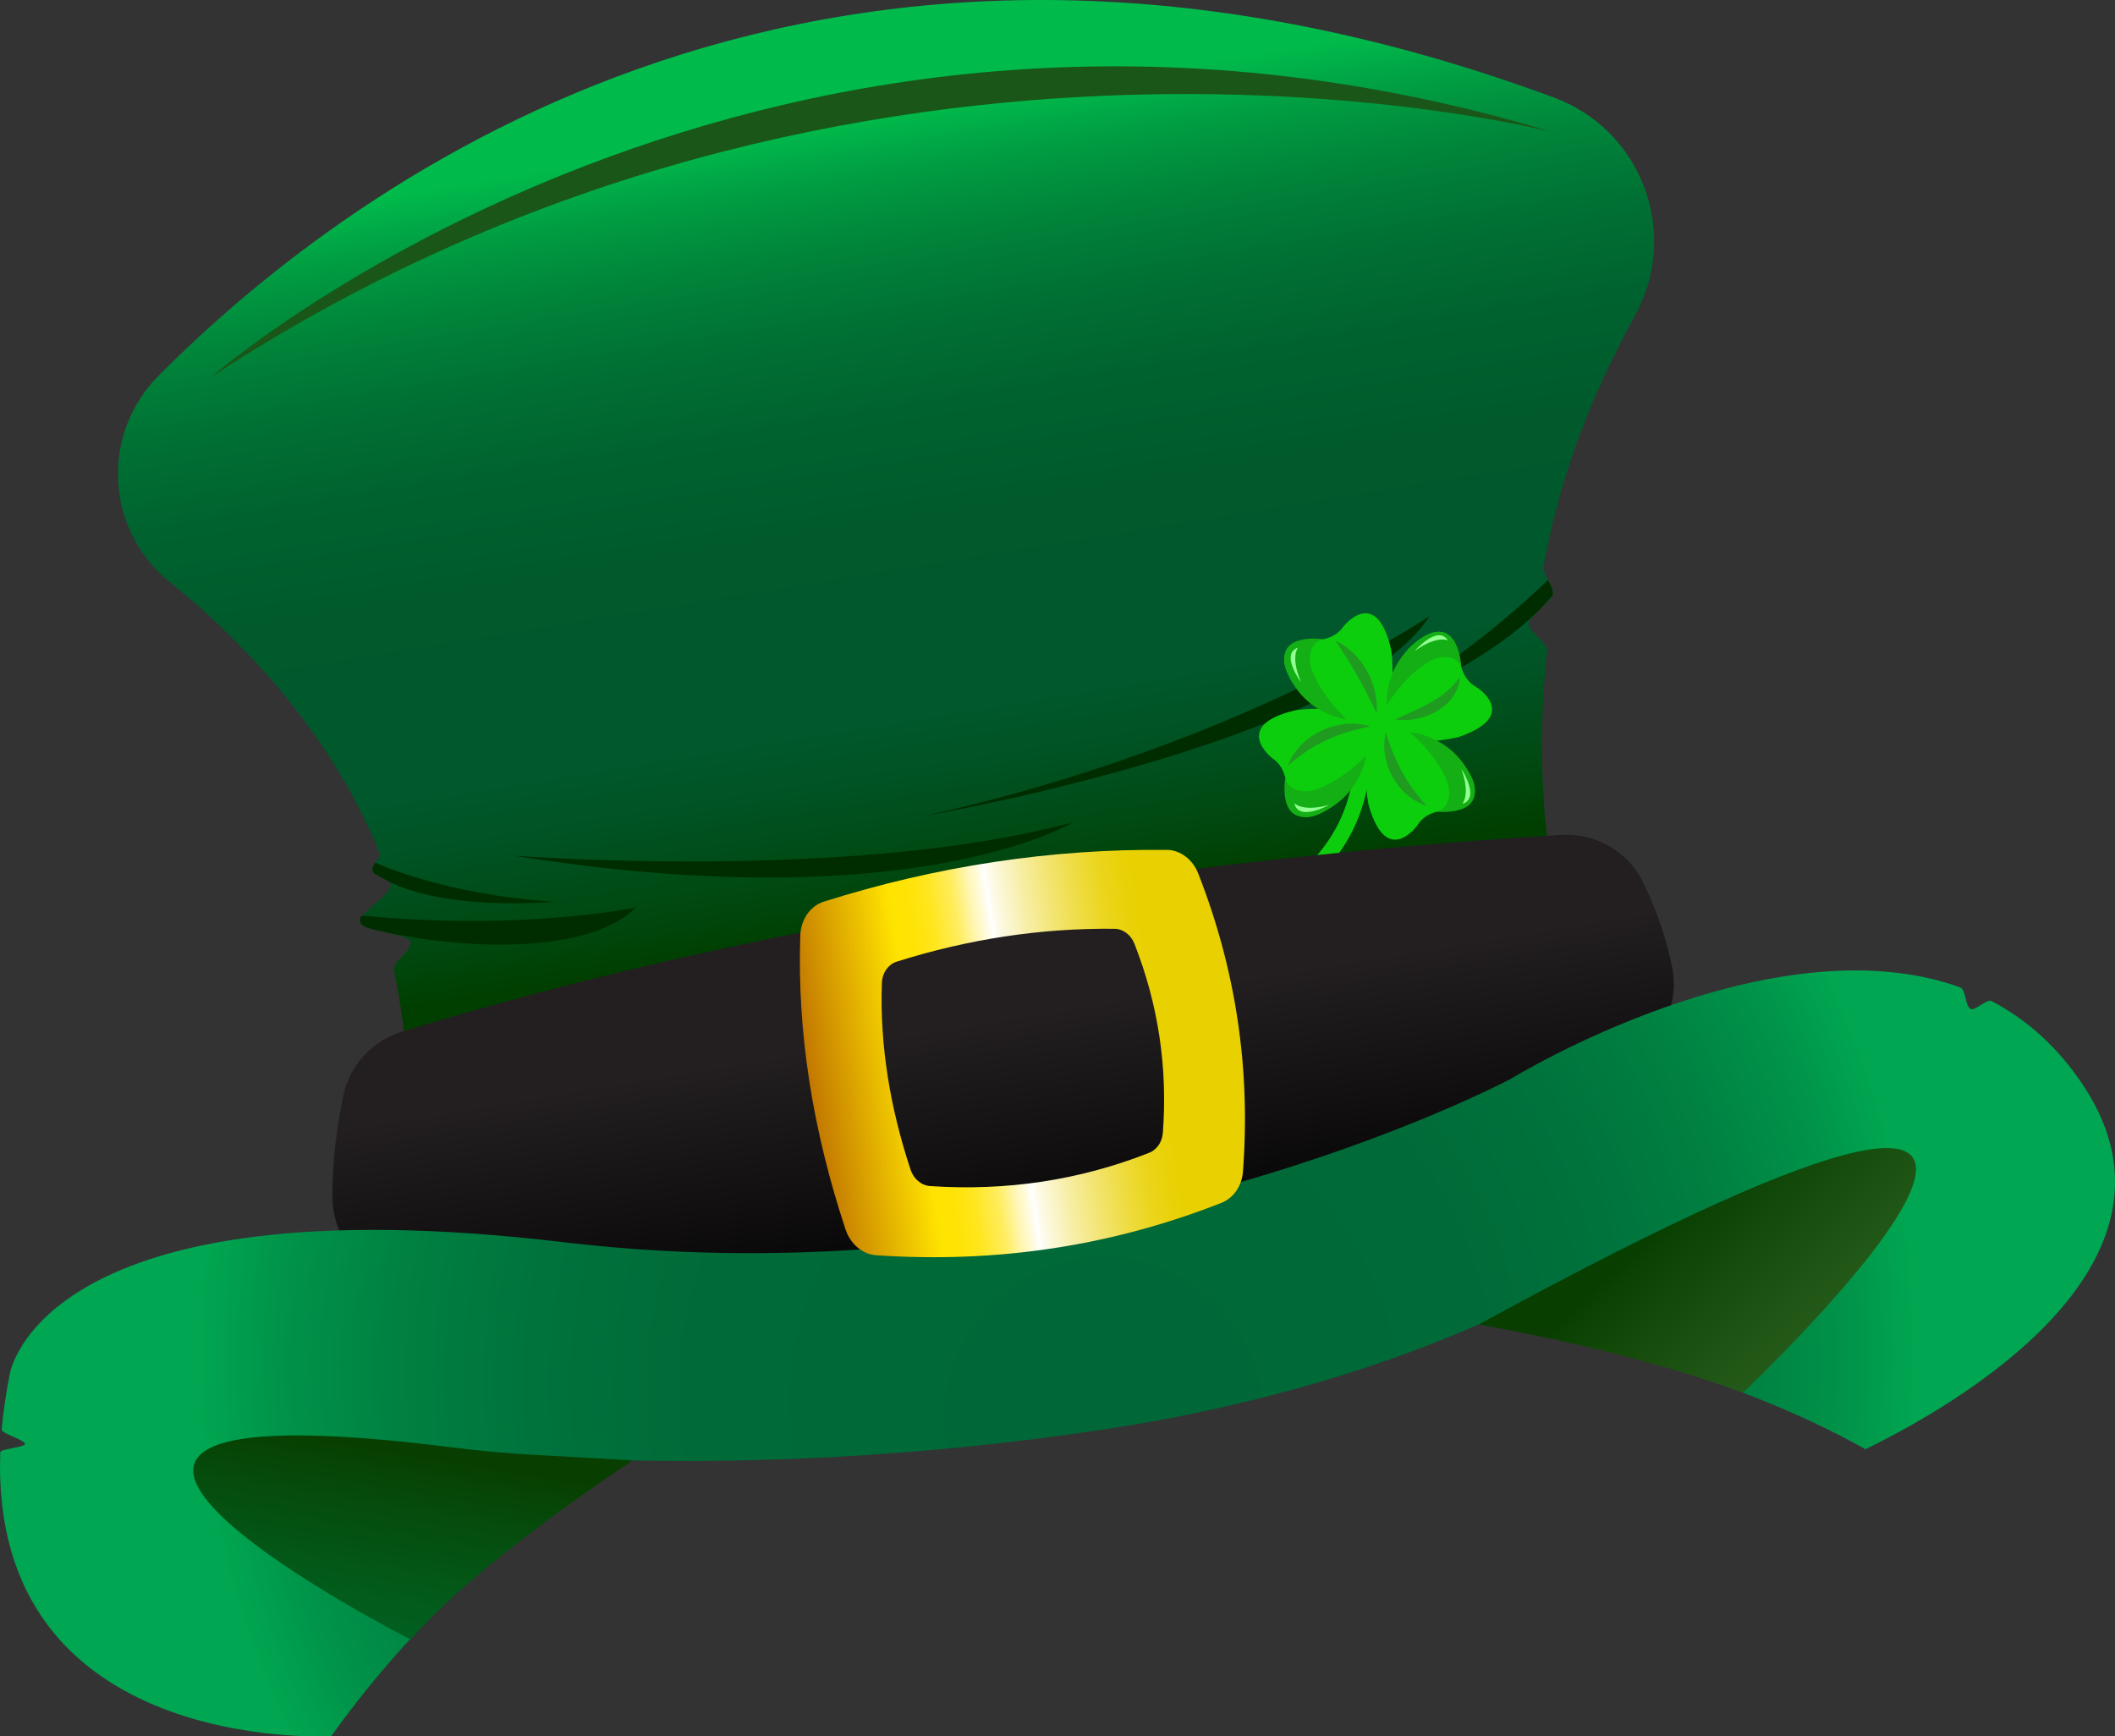
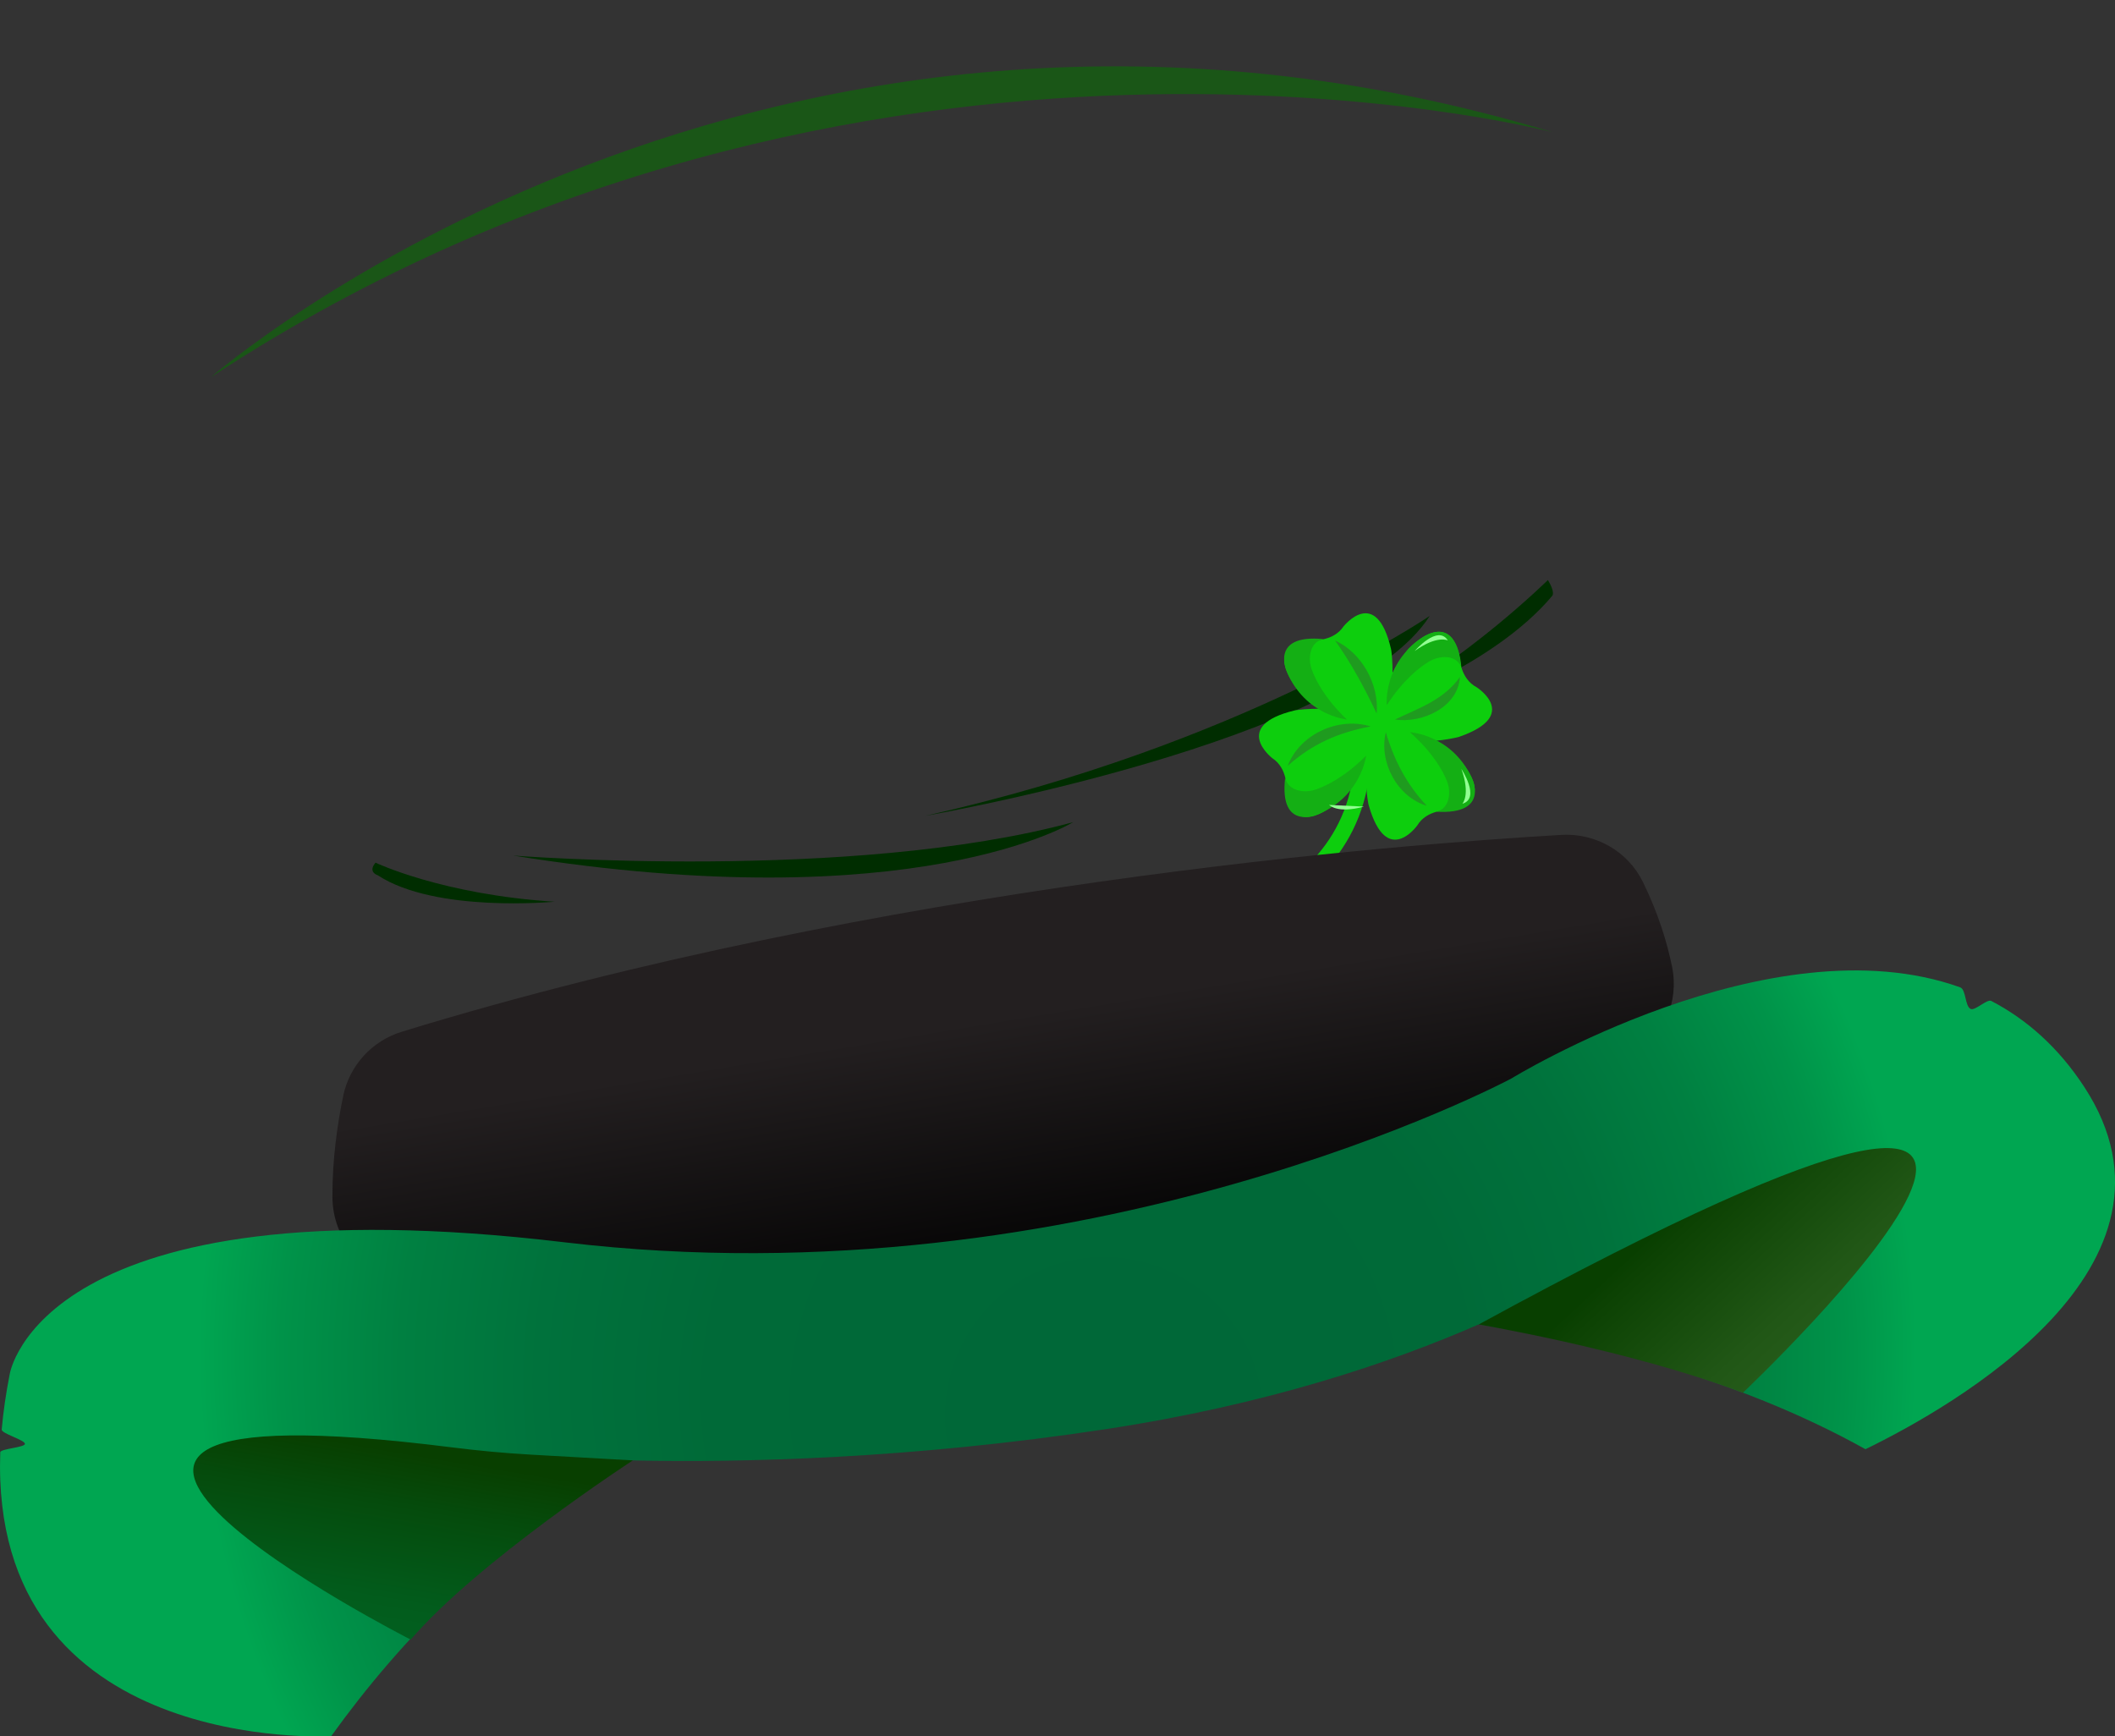
<svg xmlns="http://www.w3.org/2000/svg" id="Layer_9" data-name="Layer 9" viewBox="0 0 398.92 327.51">
  <rect x="0" y="0" width="398.92" height="327.51" fill="#333333" stroke="none" />
  <defs>
    <style>
      .cls-1 {
        fill: none;
        stroke: #0dce0d;
        stroke-miterlimit: 10;
        stroke-width: 3px;
      }

      .cls-2 {
        fill: url(#linear-gradient-5);
      }

      .cls-3 {
        fill: url(#linear-gradient-4);
      }

      .cls-4 {
        fill: url(#linear-gradient-3);
      }

      .cls-5 {
        fill: url(#linear-gradient-2);
      }

      .cls-6 {
        fill: #14af14;
      }

      .cls-7 {
        fill: #002d00;
      }

      .cls-8 {
        fill: url(#radial-gradient);
      }

      .cls-9 {
        fill: url(#linear-gradient);
      }

      .cls-10 {
        fill: #1a5617;
      }

      .cls-11 {
        fill: #92ff92;
      }

      .cls-12 {
        fill: #0dce0d;
      }

      .cls-13 {
        fill: #1f9b1f;
      }
    </style>
    <linearGradient id="linear-gradient" x1="159.82" y1="973.22" x2="194.8" y2="759.49" gradientTransform="translate(0 996) scale(1 -1)" gradientUnits="userSpaceOnUse">
      <stop offset="0" stop-color="#00ba4b" />
      <stop offset=".05" stop-color="#009d42" />
      <stop offset=".11" stop-color="#00843a" />
      <stop offset=".18" stop-color="#007033" />
      <stop offset=".26" stop-color="#00622f" />
      <stop offset=".35" stop-color="#005a2c" />
      <stop offset=".52" stop-color="#00582c" />
      <stop offset=".57" stop-color="#005324" />
      <stop offset=".66" stop-color="#00470e" />
      <stop offset=".7" stop-color="#003f00" />
    </linearGradient>
    <linearGradient id="linear-gradient-2" x1="150.01" y1="1026.13" x2="195.64" y2="751.62" gradientTransform="translate(0 996) scale(1 -1)" gradientUnits="userSpaceOnUse">
      <stop offset=".81" stop-color="#231f20" />
      <stop offset="1" stop-color="#000" />
    </linearGradient>
    <radialGradient id="radial-gradient" cx="199.46" cy="740.73" fx="210.21" fy="726.25" r="162.01" gradientTransform="translate(0 996) scale(1 -1)" gradientUnits="userSpaceOnUse">
      <stop offset=".1" stop-color="#006838" />
      <stop offset=".44" stop-color="#006a38" />
      <stop offset=".63" stop-color="#00723c" />
      <stop offset=".78" stop-color="#008041" />
      <stop offset=".91" stop-color="#009349" />
      <stop offset="1" stop-color="#00a651" />
    </radialGradient>
    <linearGradient id="linear-gradient-3" x1="79.76" y1="730.81" x2="65.99" y2="649.06" gradientTransform="translate(0 996) scale(1 -1)" gradientUnits="userSpaceOnUse">
      <stop offset=".11" stop-color="#083f00" />
      <stop offset=".23" stop-color="#054b0c" />
      <stop offset=".45" stop-color="#025c1c" />
      <stop offset=".7" stop-color="#006626" />
      <stop offset="1" stop-color="#006a2a" />
    </linearGradient>
    <linearGradient id="linear-gradient-4" x1="309.29" y1="773.36" x2="365.31" y2="712.82" gradientTransform="translate(0 996) scale(1 -1)" gradientUnits="userSpaceOnUse">
      <stop offset=".11" stop-color="#083f00" />
      <stop offset=".15" stop-color="#0c4203" />
      <stop offset=".45" stop-color="#215716" />
      <stop offset=".73" stop-color="#2e6322" />
      <stop offset="1" stop-color="#336826" />
    </linearGradient>
    <linearGradient id="linear-gradient-5" x1="151.82" y1="790.8" x2="234.84" y2="803.26" gradientTransform="translate(0 996) scale(1 -1)" gradientUnits="userSpaceOnUse">
      <stop offset="0" stop-color="#bf7200" />
      <stop offset=".25" stop-color="#ffe300" />
      <stop offset=".28" stop-color="#ffe303" />
      <stop offset=".31" stop-color="#ffe40e" />
      <stop offset=".34" stop-color="#ffe620" />
      <stop offset=".36" stop-color="#ffe939" />
      <stop offset=".39" stop-color="#ffec5a" />
      <stop offset=".41" stop-color="#fff182" />
      <stop offset=".43" stop-color="#fff6b2" />
      <stop offset=".46" stop-color="#fffce7" />
      <stop offset=".47" stop-color="#fff" />
      <stop offset=".48" stop-color="#fdfbec" />
      <stop offset=".55" stop-color="#f7eea5" />
      <stop offset=".62" stop-color="#f2e36a" />
      <stop offset=".68" stop-color="#eedb3c" />
      <stop offset=".73" stop-color="#ebd51b" />
      <stop offset=".78" stop-color="#e9d107" />
      <stop offset=".81" stop-color="#e9d000" />
    </linearGradient>
  </defs>
-   <path class="cls-9" d="M92.97,247.31c-9.77-1.08-16.95-9.7-16.14-19.49.93-11.3,1.05-27.25-2.5-44.79-.35-1.74,3.5-3.67,3.07-5.44-.34-1.41-9.01-2.06-9.4-3.48-.58-2.13,6.34-5.42,5.64-7.57-.3-.9-3.05-1.35-3.38-2.25-.36-.99,1.7-2.45,1.3-3.45-7.13-17.76-20.43-35.6-39.64-51.14-12.07-9.76-12.95-27.85-2-38.85C67.52,33.06,156.79-31.98,293.08,18.39c16.59,6.13,23.82,25.5,15.36,41.03-6.7,12.29-13.89,28.06-17.31,47.62-.16.92,1.92,3.99,1.77,4.92-.22,1.4-4.35,4.17-4.54,5.59-.21,1.57,3.62,3.6,3.44,5.2-2.29,21.2-.86,44.4,7.72,67.65,3.13,8.48-.53,17.96-8.5,22.21-28.96,15.44-99.93,45.51-198.05,34.69h0Z" />
-   <path class="cls-7" d="M68.44,172.7c-.45-.04-1.53,1.69,1.45,2.45,15.32,3.9,40.76,5.36,50.03-3.98,0,0-21.18,4.46-51.49,1.53h.01Z" />
  <path class="cls-7" d="M104.66,170.07s-22.46,2.18-33.41-4.98c0,0-1.95-.57-.42-2.38,0,0,12.62,6.04,33.83,7.37h0Z" />
  <path class="cls-7" d="M259.44,133.39s22.26-7.74,33.36-21.04c0,0,.55-.64-.84-2.95,0,0-15.56,15.35-32.52,23.99Z" />
  <path class="cls-10" d="M39.83,71.11S144.17-19.94,292.91,24.95c0,0-130.72-34.15-253.07,46.16h0Z" />
  <path class="cls-7" d="M96.79,161.37s63.85,5.03,105.63-6.3c0,0-29.83,18.46-105.63,6.3Z" />
  <path class="cls-7" d="M269.67,116.17s-35.64,24.39-95.15,37.71c0,0,79.92-13.84,95.15-37.71Z" />
  <g>
    <g>
      <path class="cls-1" d="M242.91,167.97s14.22-7.73,14.11-26.44" />
      <path class="cls-12" d="M278.51,129.62c-3.09-1.63-3.18-5.51-3.18-5.51-1.77-9.21-8.45-2.96-9.54-1.86-.1.1-.19.2-.27.31-1.09,1.38-2.04,2.83-2.87,4.35.02-2.1-.16-3.68-.23-4.19-.01-.11-.04-.22-.06-.33-2.82-12.02-8.95-4.24-8.95-4.24-1.94,2.9-5.81,2.59-5.81,2.59-9.35.81-3.82,8.09-2.84,9.3.09.11.18.21.28.3,1.27,1.23,2.63,2.34,4.07,3.34-2.33-.03-4.1.19-4.65.27-.11.02-.22.04-.33.06-11.99,2.94-4.15,9-4.15,9,2.92,1.91,2.66,5.78,2.66,5.78.91,9.34,8.13,3.74,9.33,2.74.11-.09.21-.18.3-.28,2.23-2.35,4.02-4.98,5.48-7.85-.37,3.98.19,7.37.33,8.16.02.11.05.22.08.33,3.39,11.87,9.15,3.81,9.15,3.81,1.8-2.99,5.68-2.87,5.68-2.87,9.3-1.26,3.43-8.27,2.39-9.42-.09-.1-.19-.2-.29-.29-1.44-1.27-2.99-2.38-4.62-3.37,2.25-.19,3.92-.57,4.44-.69.11-.03.22-.06.32-.09,11.66-4.05,3.29-9.34,3.29-9.34h-.01Z" />
      <path class="cls-13" d="M263.11,135.71c4.67-2.22,9.2-3.72,12.25-8.02-.33,5.7-7.15,8.8-12.25,8.02h0Z" />
      <path class="cls-13" d="M251.81,120.8c5.06,2.35,8.32,8.25,7.85,13.78-2.34-4.92-4.67-9.27-7.85-13.78h0Z" />
      <path class="cls-13" d="M242.89,144.45c2.22-5.97,9.62-9.33,15.63-7.43-5.95,1.1-11.05,3.29-15.63,7.43h0Z" />
      <path class="cls-13" d="M261.39,138.1c1.54,5.27,3.95,9.88,7.72,13.88-5.59-1.68-9.09-8.28-7.72-13.88h0Z" />
      <path class="cls-6" d="M261.56,133.01s-.72-7.8,6.69-12.76c0,0,6.45-4.71,7.39,5.62,0,0-.61-2.14-3.57-1.92-.9.07-1.76.37-2.53.83-1.62.96-4.78,3.3-7.98,8.23Z" />
      <path class="cls-6" d="M254.04,135.71s-7.8-.75-11.29-8.95c0,0-3.42-7.21,6.89-6.22,0,0-2.22.2-2.55,3.15-.1.89.04,1.8.34,2.64.65,1.77,2.35,5.31,6.6,9.37h0Z" />
      <path class="cls-6" d="M257.67,142.53s-.92,7.78-9.2,11.08c0,0-7.29,3.26-6.06-7.03,0,0,.15,2.22,3.09,2.62.89.12,1.8,0,2.65-.28,1.78-.61,5.36-2.23,9.52-6.39Z" />
      <path class="cls-6" d="M265.94,138.1s7.82.46,11.61,8.53c0,0,3.69,7.08-6.66,6.47,0,0,2.21-.28,2.43-3.24.07-.9-.1-1.79-.44-2.63-.71-1.75-2.55-5.22-6.94-9.12h0Z" />
    </g>
    <path class="cls-11" d="M266.83,122.79s4.33-5.05,6.26-1.99c0,0-2-1.07-6.26,1.99Z" />
-     <path class="cls-11" d="M245.4,128.69s-3.99-5.33-.58-6.54c0,0-1.48,1.71.58,6.54" />
-     <path class="cls-11" d="M250.7,151.82s-5.82,3.22-6.56-.32c0,0,1.5,1.7,6.56.32" />
+     <path class="cls-11" d="M250.7,151.82c0,0,1.5,1.7,6.56.32" />
    <path class="cls-11" d="M275.64,145.03s3.66,5.56.18,6.57c0,0,1.58-1.62-.18-6.57" />
  </g>
  <path class="cls-5" d="M64.75,206.66c-1.08,5.12-2.08,11.88-2.05,19.13.04,8,5.88,14.78,13.79,15.95,35.34,5.21,140.65,14.34,231.61-42.47,5.72-3.57,8.62-10.3,7.28-16.91-.91-4.48-2.55-9.99-5.51-16.02-2.83-5.78-8.92-9.24-15.35-8.87-30.75,1.78-128.2,9.34-218.74,37.13-5.6,1.72-9.83,6.33-11.04,12.06h.01Z" />
  <path class="cls-8" d="M393.13,205.02c-4.92-7.53-10.92-12.77-17.55-16.23-.79-.41-3.05,1.88-3.86,1.52-1.15-.52-.84-3.67-2.02-4.09-35.79-12.82-84.67,17.22-84.67,17.22,0,0-79.72,42.64-178.59,30.87C7.57,222.52,1.84,259.15,1.84,259.15c-.73,3.69-1.23,7.18-1.52,10.48-.07.76,4.42,1.97,4.38,2.71-.04.68-4.62.91-4.65,1.58-2.02,57.28,62.42,53.54,62.42,53.54,13.08-18.21,31.23-37.09,56.76-52.01,20.96.45,52.57-.3,89.39-5.9,30.3-4.61,53.71-12.5,70.29-19.75,20.05,3.14,48.16,9.74,72.95,23.54,16.41-7.99,63.35-34.53,41.27-68.32h0Z" />
  <path class="cls-4" d="M77.46,309.25s-97.23-49.5,7.75-36.26c4.93.62,9.88,1.09,14.85,1.37l19.3,1.09s-29.16,18.99-41.89,33.79h-.01Z" />
  <path class="cls-3" d="M328.74,262.69s99.92-94.62-49.83-12.88c0,0,28.68,4.87,49.83,12.88Z" />
-   <path class="cls-2" d="M226,164.75c-1.04-2.65-3.37-4.42-5.89-4.45-21.93-.23-43.5,3.07-64.7,9.75-2.56.81-4.36,3.34-4.46,6.38-.63,18.59,2.45,37.06,8.52,55.43.92,2.79,3.22,4.73,5.81,4.9,22.59,1.53,44.31-1.7,65.11-9.89,2.26-.89,3.84-3.17,4.05-5.9,1.47-19.39-1.34-38.13-8.44-56.22h0ZM219.33,213.68c-.13,1.73-1.14,3.18-2.57,3.75-13.2,5.2-26.99,7.25-41.33,6.28-1.64-.11-3.11-1.34-3.69-3.11-3.85-11.66-5.81-23.38-5.41-35.18.07-1.93,1.21-3.54,2.83-4.05,13.46-4.24,27.15-6.34,41.07-6.19,1.6.02,3.08,1.14,3.74,2.82,4.51,11.48,6.29,23.38,5.36,35.68h0Z" />
</svg>